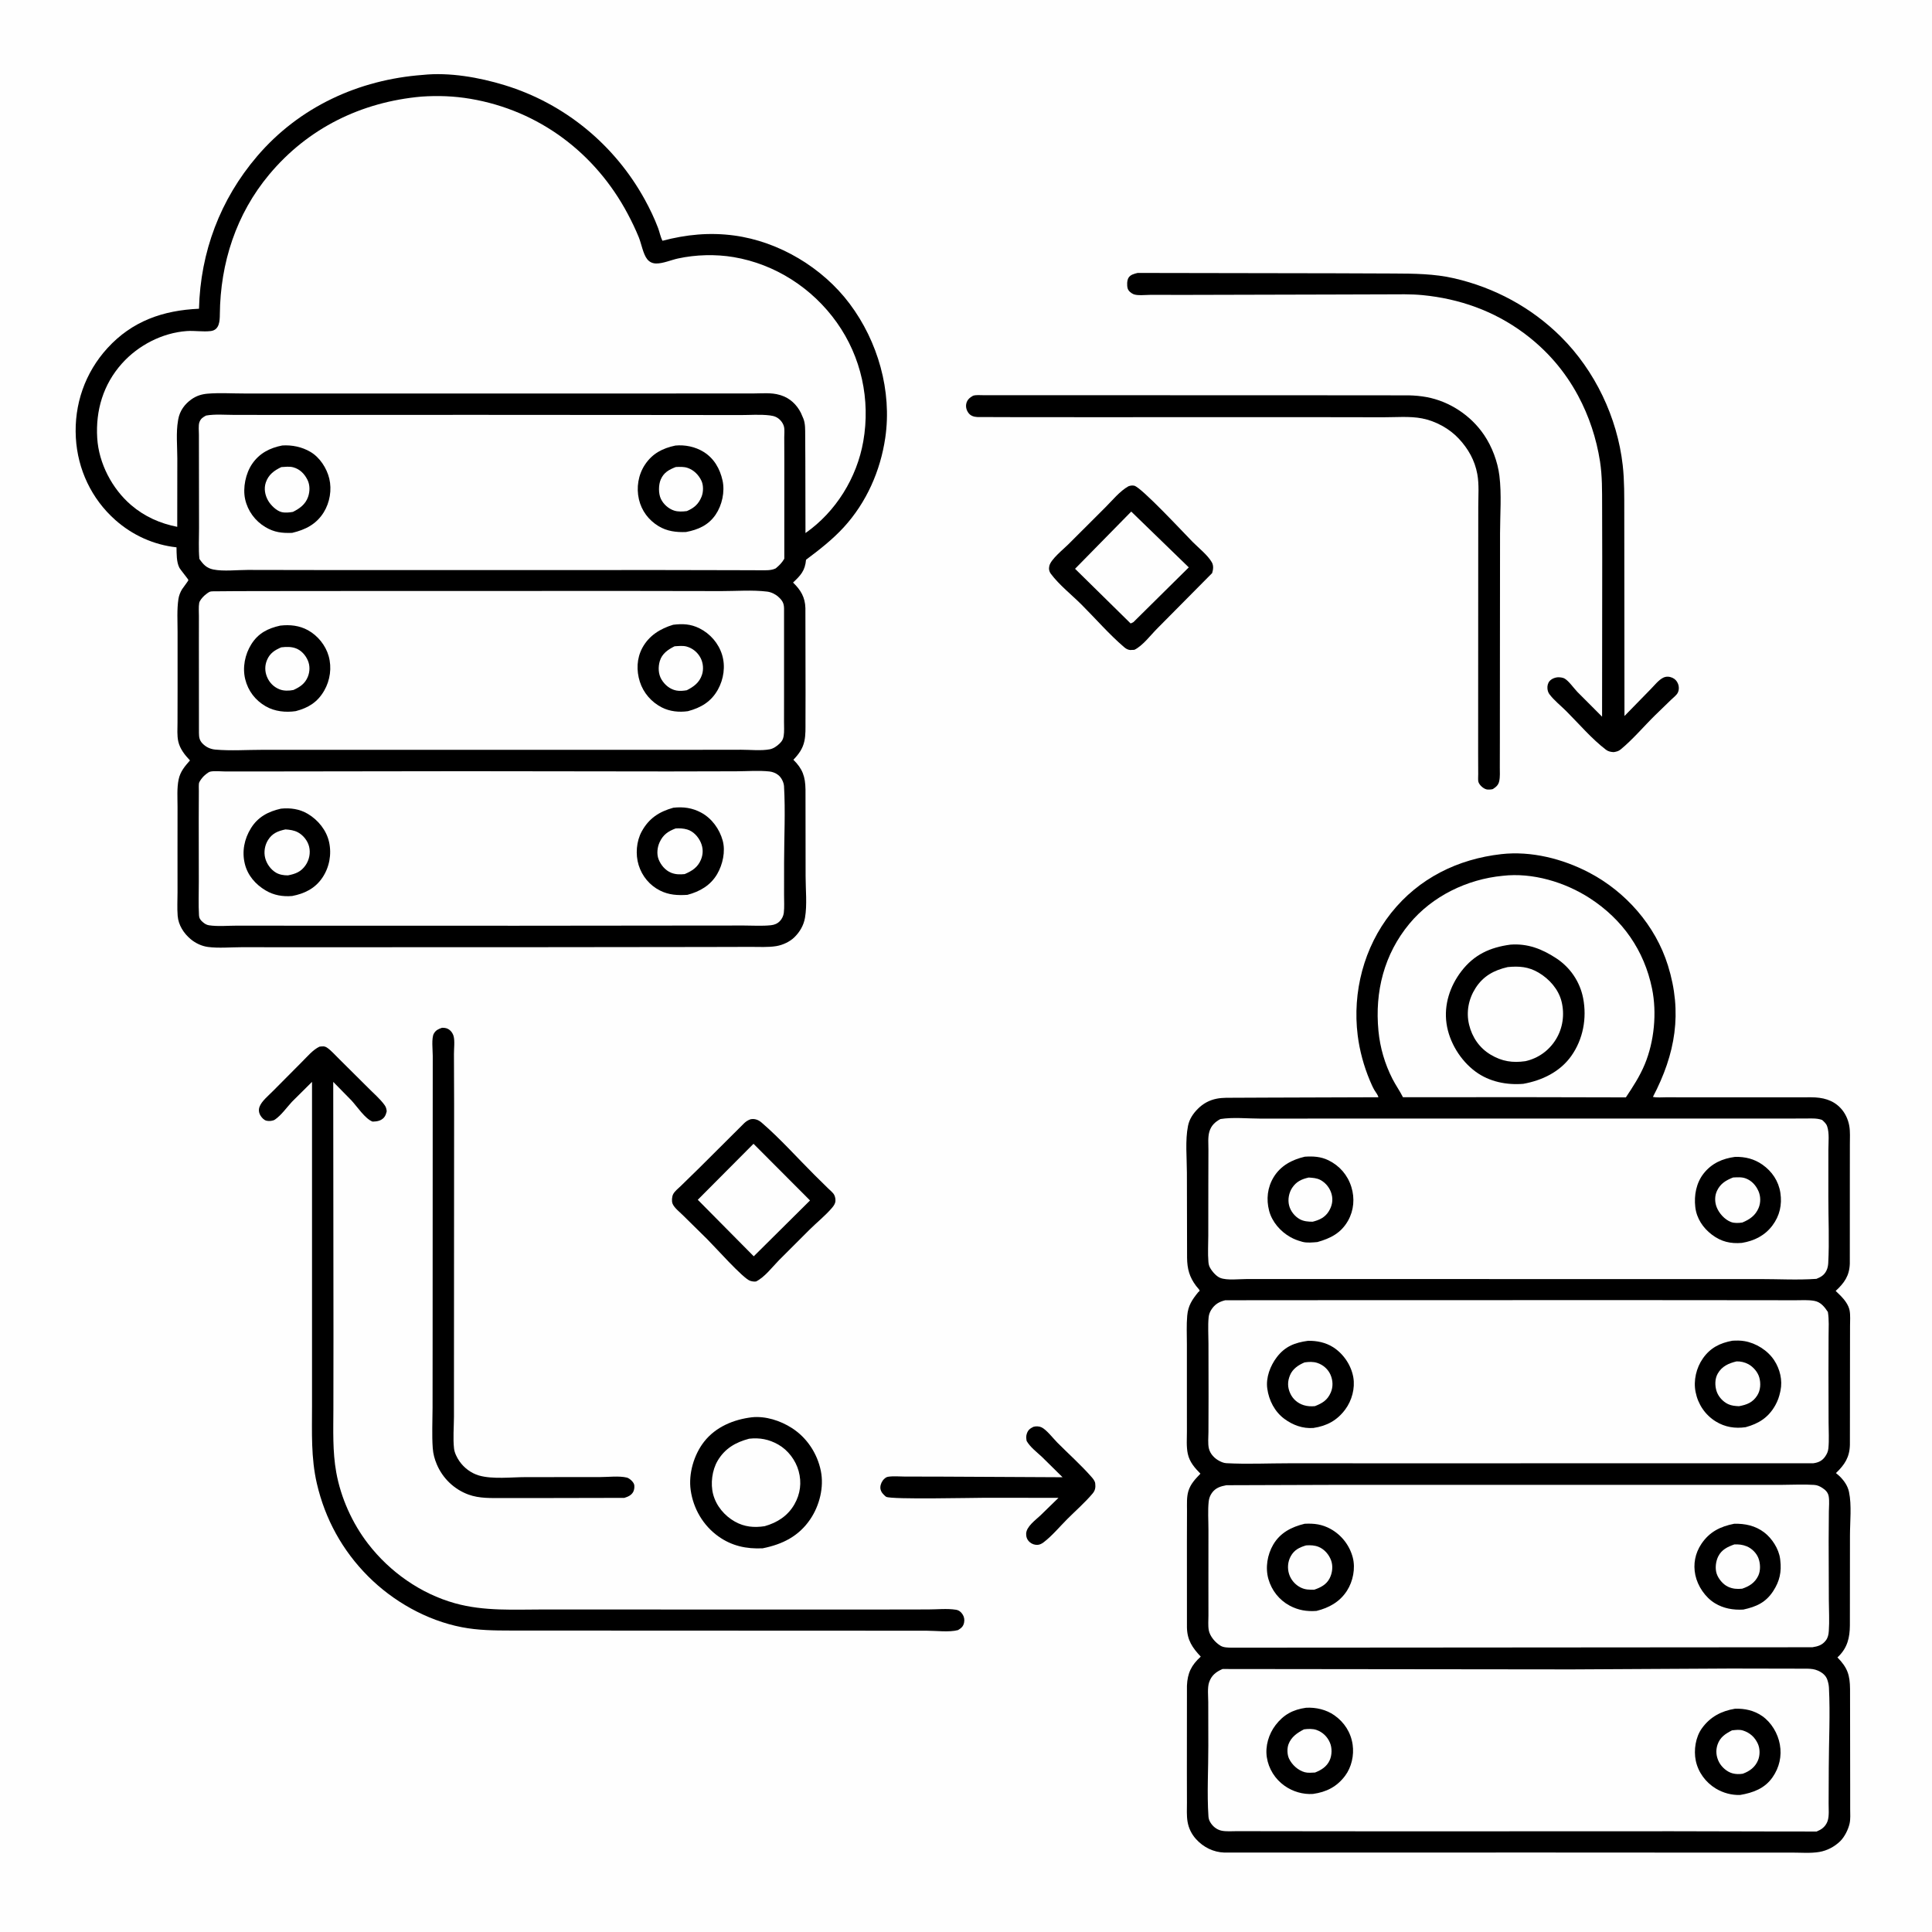
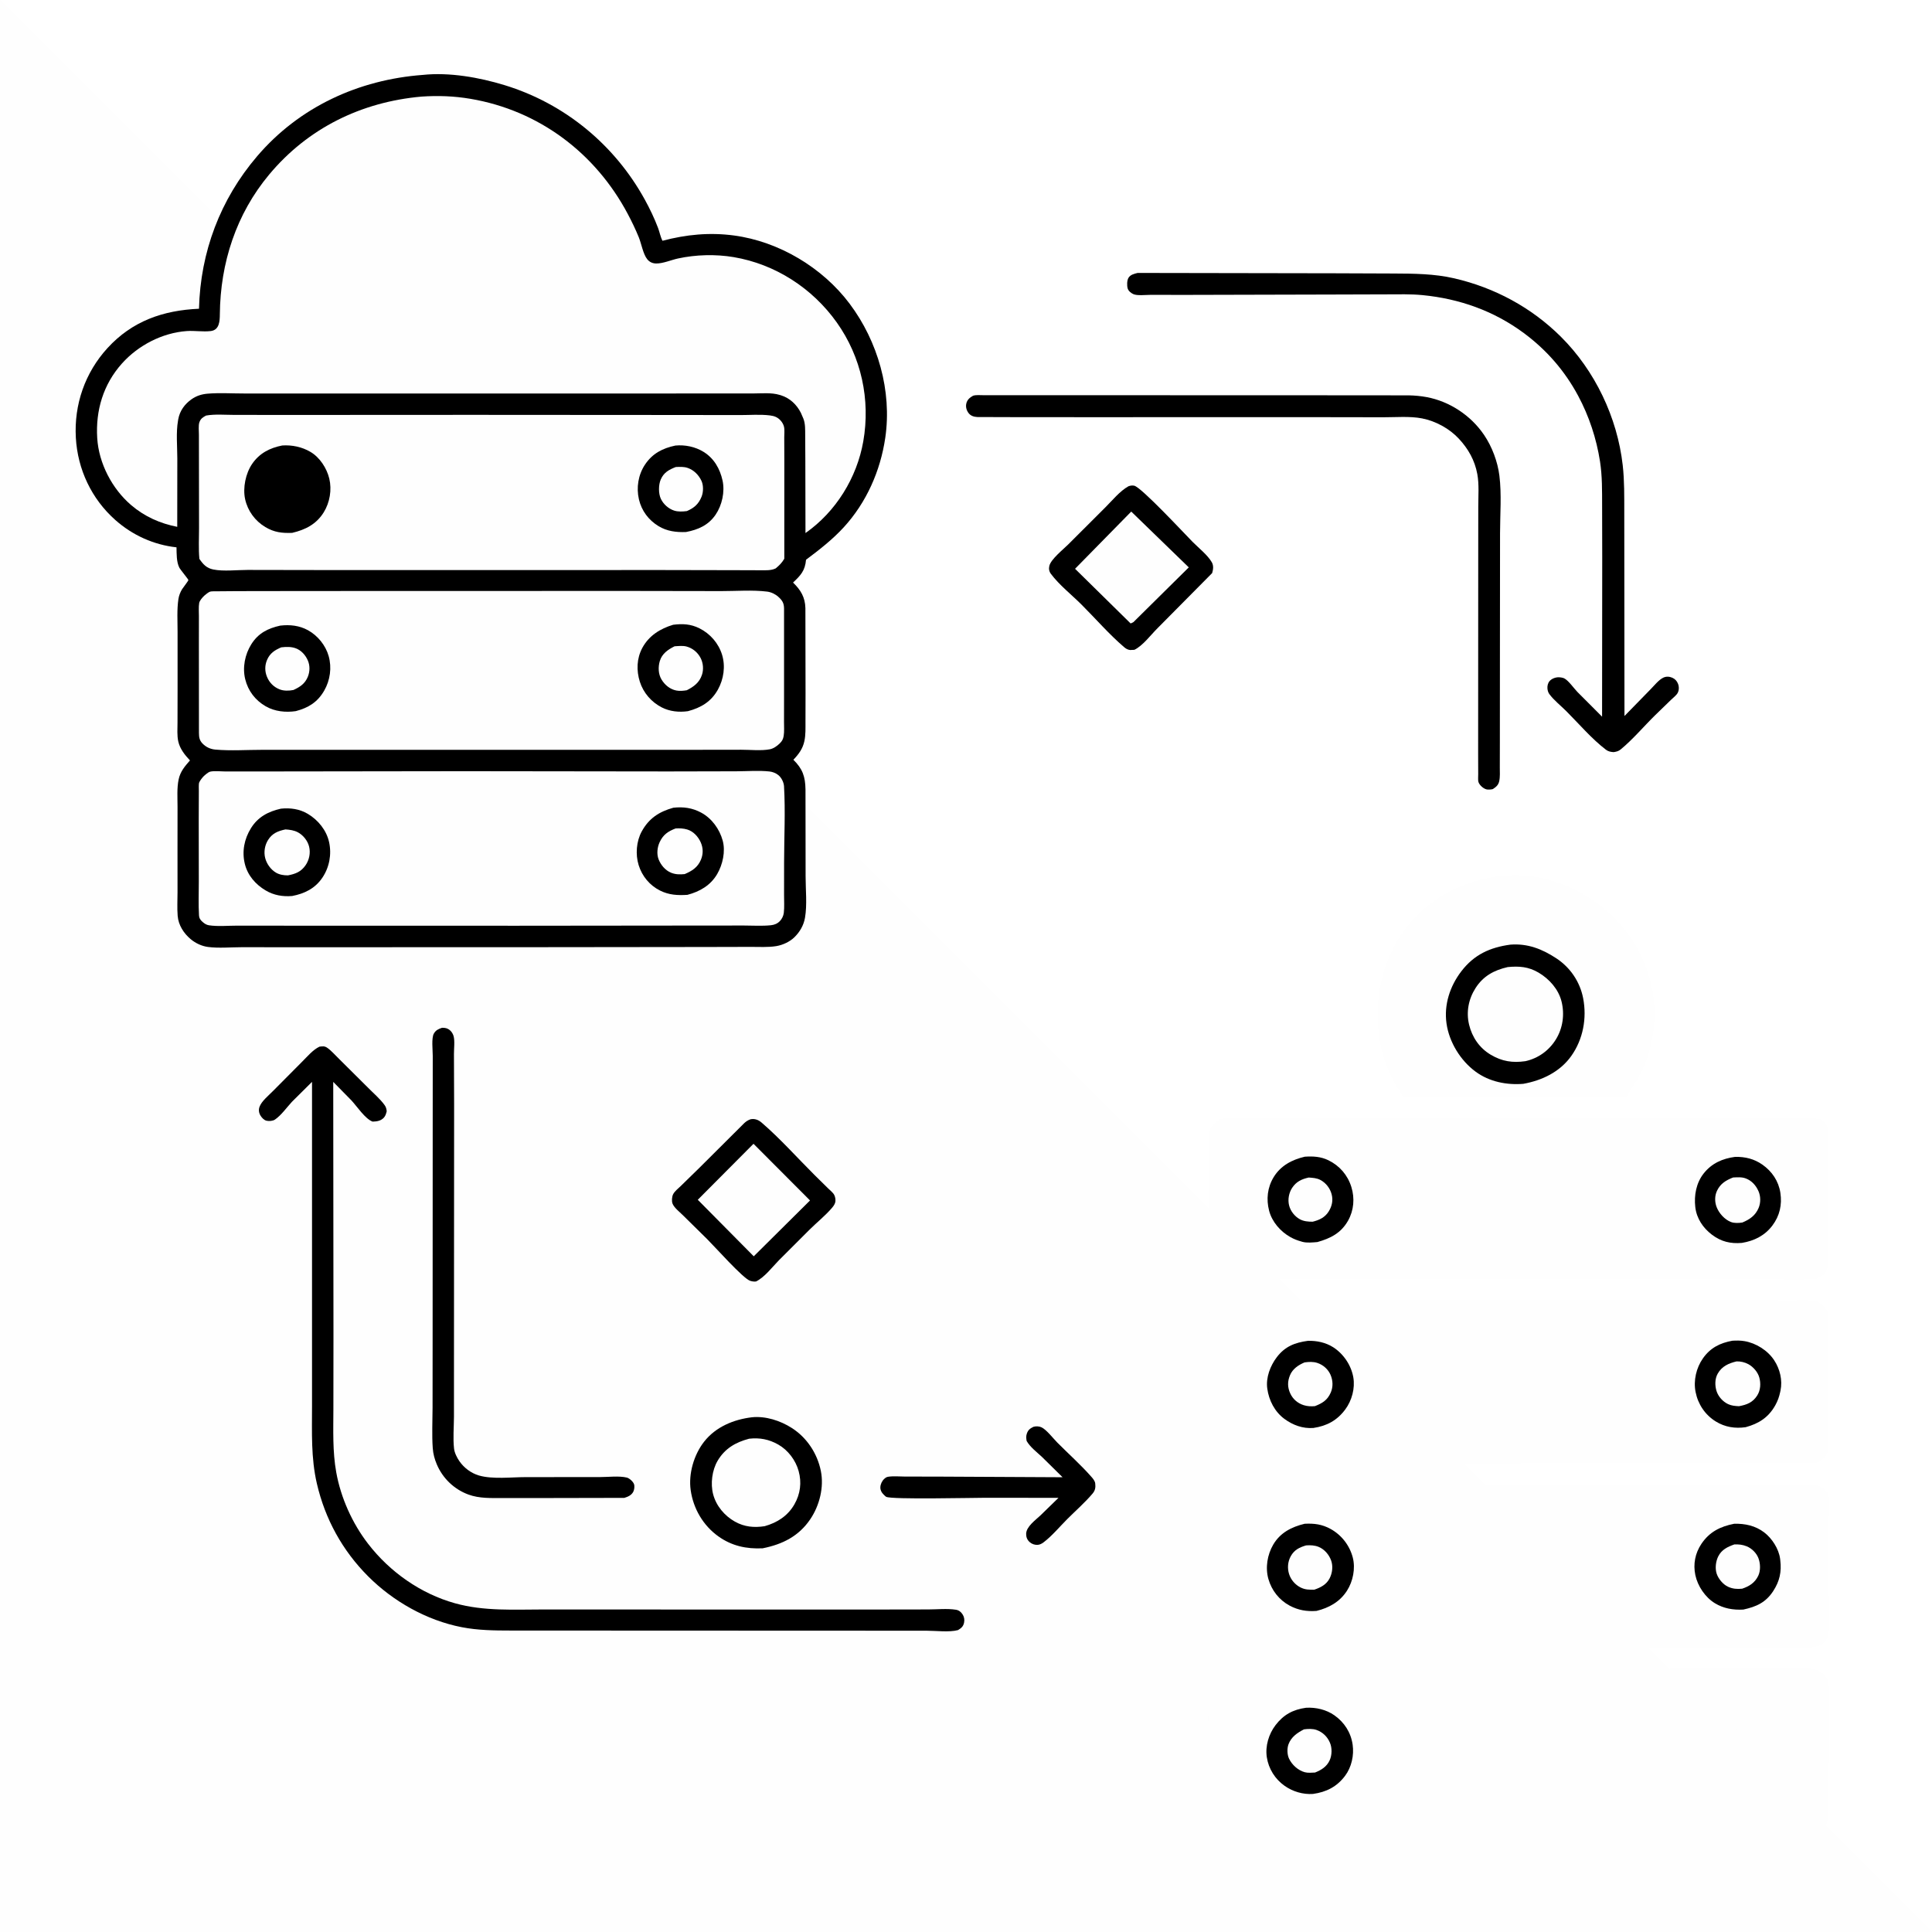
<svg xmlns="http://www.w3.org/2000/svg" version="1.1" style="display: block;" viewBox="0 0 2048 2048" width="1024" height="1024">
-   <path transform="translate(0,0)" fill="rgb(254,254,254)" d="M -0 -0 L 2048 0 L 2048 2048 L -0 2048 L -0 -0 z" />
+   <path transform="translate(0,0)" fill="rgb(254,254,254)" d="M -0 -0 L 2048 2048 L -0 2048 L -0 -0 z" />
  <path transform="translate(0,0)" fill="rgb(0,0,0)" d="M 1095.44 1512.5 C 1098.18 1511.67 1101.65 1511.83 1104.22 1513.1 C 1109.46 1515.69 1116.53 1524.9 1120.76 1529.16 C 1132.7 1541.18 1145.75 1552.79 1156.93 1565.5 C 1158.62 1567.42 1160.67 1569.85 1160.98 1572.5 C 1161.48 1576.71 1160.99 1579.9 1158.23 1583.18 C 1150.15 1592.77 1140.09 1601.52 1131.2 1610.43 C 1123.3 1618.36 1115.1 1628.24 1106.22 1634.95 C 1104.4 1636.33 1102.31 1637.44 1100 1637.61 C 1096.98 1637.83 1093.74 1636.72 1091.5 1634.69 C 1088.86 1632.29 1087.74 1629.52 1087.76 1626 C 1087.81 1618.3 1097.72 1611.33 1102.91 1606.41 L 1122.03 1587.78 L 1044.5 1587.7 C 1030.54 1587.73 945.63 1589.66 939.5 1586.73 C 938.618 1586.31 937.219 1584.8 936.513 1584.11 C 934.45 1582.11 933.121 1579.54 933.214 1576.58 C 933.313 1573.41 934.91 1569.96 937.209 1567.8 C 938.469 1566.61 939.65 1565.73 941.381 1565.44 C 946.946 1564.54 953.585 1565.21 959.283 1565.22 L 994.478 1565.27 L 1126.38 1565.94 L 1104.48 1544.35 C 1098.96 1539.21 1092.1 1534.08 1088.28 1527.5 C 1087.8 1524.6 1087.52 1522.41 1088.52 1519.58 C 1089.89 1515.72 1091.89 1514.28 1095.44 1512.5 z" />
  <path transform="translate(0,0)" fill="rgb(0,0,0)" d="M 468.554 1089.5 C 470.027 1089.43 471.411 1089.54 472.847 1089.91 C 476.785 1090.94 479.682 1094.42 480.793 1098.2 C 482.261 1103.21 481.183 1111.87 481.21 1117.2 L 481.386 1170.26 L 481.235 1435.55 L 481.214 1501.95 C 481.157 1512.78 480.102 1524.78 481.296 1535.5 C 481.803 1540.05 484.401 1545.18 486.974 1548.9 C 491.893 1556.02 499.337 1561.6 507.64 1564.06 C 521.926 1568.27 542.319 1565.82 557.307 1565.81 L 635.907 1565.76 C 644.403 1565.76 656.322 1564.31 664.409 1566.28 C 667.214 1566.96 671.237 1570.64 672.111 1573.35 C 672.842 1575.61 672.401 1579.29 671.296 1581.35 C 669.283 1585.11 665.638 1586.63 661.792 1587.81 L 574.275 1587.99 L 533.025 1587.99 C 520.746 1587.96 508.339 1588.59 496.607 1584.31 C 481.434 1578.76 469.298 1567.11 463.015 1552.25 C 460.63 1546.61 459.166 1541.13 458.733 1535.05 C 457.732 1520.99 458.498 1506.41 458.536 1492.3 L 458.594 1419.99 L 458.689 1183.66 L 458.729 1119.11 C 458.739 1113.41 457.207 1100.31 459.913 1095.62 C 462.005 1092 464.731 1090.78 468.554 1089.5 z" />
  <path transform="translate(0,0)" fill="rgb(0,0,0)" d="M 796.942 1502.38 C 811.572 1500.85 827.244 1505.96 839.419 1513.77 C 855.37 1524 866.363 1540.71 870.12 1559.19 C 873.628 1576.45 868.763 1595.77 859.084 1610.2 C 846.805 1628.52 829.421 1637.07 808.429 1641.27 C 791.136 1642.08 775.675 1638.75 761.482 1628.6 C 745.316 1617.05 734.92 1599.18 732.148 1579.58 C 729.685 1562.17 735.593 1542.04 746.365 1528.28 C 758.693 1512.53 777.619 1504.74 796.942 1502.38 z" />
  <path transform="translate(0,0)" fill="rgb(254,254,254)" d="M 794.055 1525.11 C 805.263 1523.82 815.056 1525.69 824.912 1531.25 C 835.339 1537.14 843.426 1547.88 846.596 1559.39 C 849.967 1571.63 848.392 1583.7 842.085 1594.7 C 835.059 1606.94 823.871 1614.08 810.583 1617.82 C 799.337 1619.54 789.11 1618.64 779 1612.96 C 768.013 1606.78 759.186 1596.29 755.959 1584 C 753.004 1572.76 754.831 1558.41 760.72 1548.45 C 768.436 1535.39 779.801 1528.88 794.055 1525.11 z" />
  <path transform="translate(0,0)" fill="rgb(0,0,0)" d="M 795.542 1186.5 C 797.517 1186.07 799.332 1186.13 801.287 1186.63 C 803.684 1187.25 805.638 1188.52 807.5 1190.13 C 827.187 1207.11 845.275 1227.47 863.723 1245.84 L 877.862 1259.76 C 879.82 1261.69 883.244 1264.38 884.398 1266.82 C 885.558 1269.27 886.054 1272.39 885.231 1275.03 C 884.549 1277.22 883.053 1279.1 881.578 1280.8 C 874.66 1288.82 865.71 1295.99 858.14 1303.5 L 825.754 1335.86 C 818.547 1343.23 810.693 1353.73 801.5 1358.4 C 799.367 1358.72 797.189 1358.36 795.137 1357.69 C 787.626 1355.22 757.631 1321.45 749.752 1313.66 L 723.745 1288.04 C 720.361 1284.7 714.656 1280.28 712.923 1275.9 C 711.865 1273.23 712.258 1268.52 713.53 1265.99 C 715.178 1262.71 719.036 1259.77 721.66 1257.2 L 741.666 1237.66 L 789.029 1190.47 C 791.142 1188.55 792.876 1187.47 795.542 1186.5 z" />
  <path transform="translate(0,0)" fill="rgb(254,254,254)" d="M 798.749 1212.46 L 858.657 1272.53 L 799.006 1331.73 L 739.678 1271.81 L 798.749 1212.46 z" />
  <path transform="translate(0,0)" fill="rgb(0,0,0)" d="M 1196.14 515.5 C 1198.24 514.726 1200.09 514.416 1202.3 514.856 C 1209.76 516.341 1255.77 565.871 1264.15 574.355 C 1270.41 580.682 1280.22 588.434 1284.54 595.974 C 1286.64 599.643 1286.08 603.654 1284.92 607.5 L 1226.97 665.982 C 1219.89 673.02 1211.39 684.512 1202.5 688.828 L 1198 689.049 C 1195.45 688.79 1193.49 687.608 1191.59 685.981 C 1175.8 672.49 1161.27 655.683 1146.5 640.945 C 1136.05 630.52 1122.74 620.041 1114.01 608.323 C 1112.08 605.729 1111.58 602.928 1112.35 599.82 C 1114.1 592.669 1126.98 582.514 1132.47 577.018 L 1171.94 537.603 C 1179.3 530.26 1187.05 520.604 1196.14 515.5 z" />
  <path transform="translate(0,0)" fill="rgb(254,254,254)" d="M 1199.16 542.282 L 1260.16 601.45 L 1201.45 659.5 C 1200.49 660.101 1199.55 660.456 1198.5 660.872 L 1139.61 602.936 L 1199.16 542.282 z" />
  <path transform="translate(0,0)" fill="rgb(0,0,0)" d="M 1031.46 419.5 C 1034.69 418.451 1038.78 418.924 1042.16 418.925 L 1064.18 418.933 L 1151.79 418.948 L 1375.66 418.994 L 1493.57 419.092 C 1499.77 419.237 1506.01 419.789 1512.12 420.914 C 1536.64 425.433 1559.15 440.371 1573.14 461 C 1581.65 473.558 1587.56 489.267 1589.43 504.313 C 1591.86 523.909 1590.13 545.445 1590.11 565.239 L 1589.99 688.136 L 1589.92 786.879 L 1589.86 813.379 C 1589.84 818.204 1590.29 823.545 1589.19 828.266 C 1588.24 832.34 1585.85 834.239 1582.5 836.449 C 1580.64 836.975 1578.88 837.016 1576.95 836.948 C 1573.26 836.818 1568.29 832.515 1567.18 828.878 C 1566.6 826.962 1567 822.838 1566.96 820.729 L 1566.89 799.216 L 1566.98 593.708 L 1567.03 537.049 C 1567.03 525.851 1568.04 513.505 1566 502.5 C 1563.32 487.969 1556.44 475.787 1546.46 465.065 C 1536.45 454.305 1521.87 446.33 1507.43 443.524 C 1494.43 440.999 1479.47 442.361 1466.2 442.319 L 1389.62 442.198 L 1152.38 442.24 L 1075.71 442.193 L 1036.06 442.071 C 1032.53 441.897 1029.14 440.926 1026.86 438.055 C 1024.61 435.223 1023.54 431.548 1024.28 427.992 C 1025.13 423.853 1027.95 421.44 1031.46 419.5 z" />
  <path transform="translate(0,0)" fill="rgb(0,0,0)" d="M 1205.92 289.327 L 1415.12 289.694 L 1477.17 289.929 C 1498.82 290.043 1520.31 290.132 1541.53 295.036 C 1584.35 304.926 1623.39 325.916 1654.61 356.96 C 1690.75 392.896 1714.39 442.49 1720.14 493.047 C 1722.02 509.617 1721.77 526.504 1721.8 543.162 L 1721.86 605.408 L 1722.01 759.004 L 1749.85 730.494 C 1753.68 726.613 1758.45 720.487 1763.35 718.266 C 1766.36 716.899 1769.64 717.08 1772.68 718.414 C 1775.61 719.7 1777.6 721.847 1778.76 724.813 C 1779.99 727.959 1779.96 731.713 1778.31 734.691 C 1776.93 737.158 1773.48 739.78 1771.45 741.75 L 1754.51 758.175 C 1742.51 769.954 1730.91 783.794 1717.99 794.429 C 1715.63 796.369 1713.46 796.815 1710.5 797.29 C 1707.35 797.061 1704.83 796.628 1702.27 794.667 C 1687.35 783.266 1673.65 767.191 1660.34 753.861 C 1654.65 748.16 1647.08 742.196 1642.37 735.759 C 1641.12 734.06 1640.53 731.946 1640.35 729.867 C 1640.11 727.1 1640.81 723.991 1642.7 721.884 C 1645.03 719.289 1649.06 717.832 1652.5 717.946 C 1654.29 718.006 1656.84 718.341 1658.41 719.22 C 1662.89 721.714 1668.35 729.561 1672.07 733.451 L 1698.27 759.707 L 1698.43 591.156 L 1698.31 535.902 C 1698.27 520.301 1698.48 504.616 1696.08 489.156 C 1692.29 464.81 1684.48 441.114 1672.82 419.406 C 1658.6 392.954 1639.43 370.934 1615.32 353.067 C 1583.52 329.505 1547.05 316.636 1507.89 312.835 C 1495.35 311.619 1482.59 312.012 1470 312.034 L 1412.44 312.208 L 1262.19 312.586 L 1219.03 312.573 C 1214.51 312.561 1205.58 313.618 1201.49 311.823 C 1198.99 310.724 1196.14 308.457 1195.37 305.727 C 1194.48 302.551 1194.59 297.219 1196.28 294.441 C 1198.31 291.103 1202.4 290.227 1205.92 289.327 z" />
  <path transform="translate(0,0)" fill="rgb(0,0,0)" d="M 338.656 1109.5 C 342.022 1109.13 344.024 1108.68 347.029 1110.8 C 351.463 1113.92 355.694 1118.94 359.661 1122.72 L 389.808 1152.69 C 395.58 1158.61 403.022 1164.85 407.773 1171.56 C 409.229 1173.61 409.685 1175.54 409.934 1178 C 409.265 1180.55 408.639 1183.01 406.738 1184.95 C 403.467 1188.29 399.452 1188.82 395 1188.95 C 387.176 1186.19 378.398 1172.78 372.568 1166.52 L 353.242 1146.84 L 353.489 1415.18 L 353.402 1493.77 C 353.357 1516.18 352.446 1538.5 356.422 1560.67 C 361.28 1587.76 373.454 1614.8 390.252 1636.55 C 413.249 1666.32 445.91 1689.36 482.188 1699.5 C 513.397 1708.22 545.208 1706.08 577.275 1706.1 L 663.143 1706.14 L 918.332 1706.19 L 983.902 1706.08 C 993.145 1706.08 1004.17 1704.93 1013.24 1706.38 C 1016.44 1706.89 1018.51 1708.51 1020.29 1711.17 C 1022.09 1713.87 1022.62 1717.01 1021.94 1720.17 C 1021.06 1724.24 1018.85 1725.96 1015.5 1727.98 C 1006.16 1730.46 992.222 1728.62 982.219 1728.62 L 904.843 1728.59 L 541.544 1728.44 C 524.011 1728.43 506.8 1728.25 489.5 1724.9 C 452.372 1717.71 416.697 1697.53 390.125 1670.86 C 362.916 1643.55 344.632 1610.29 335.903 1572.68 C 329.578 1545.42 330.753 1518.28 330.757 1490.53 L 330.765 1414.87 L 330.763 1146.81 L 309.498 1167.93 C 304.036 1173.85 298.078 1182.29 291.5 1186.77 C 289.212 1188.32 285.207 1188.64 282.5 1188.01 C 279.816 1187.38 277.478 1184.8 276.089 1182.5 C 274.434 1179.76 273.985 1176.55 275.023 1173.5 C 277.15 1167.26 284.884 1161.19 289.521 1156.39 L 320.272 1125.44 C 325.754 1120.01 331.623 1112.87 338.656 1109.5 z" />
  <path transform="translate(0,0)" fill="rgb(0,0,0)" d="M 448.104 79.415 C 476.306 76.412 508.026 82.046 534.866 90.258 C 598.577 109.751 651.605 153.45 683.619 211.762 C 688.919 221.416 693.649 231.323 697.565 241.621 C 699.223 245.981 700.098 251.152 702.265 255.219 C 727.467 248.582 752.142 246.159 778.082 249.63 C 825.668 255.995 871.854 283.604 900.641 321.942 C 930.585 361.822 945.694 414.43 938.421 464.09 C 933.285 499.156 918.455 532.708 894.423 558.933 C 882.44 572.009 868.579 582.76 854.427 593.358 C 853.413 604.972 848.766 609.911 840.66 617.536 C 848.781 625.312 853.457 633.15 853.757 644.624 L 853.911 734.385 L 853.845 764.965 C 853.819 771.813 854.131 778.764 852.703 785.5 C 850.948 793.776 846.693 799.423 841.025 805.375 C 850.846 815.064 853.636 823.216 853.855 836.862 L 853.97 928.828 C 853.962 942.907 855.709 959.158 853.332 972.845 C 851.944 980.842 847.893 987.829 842.131 993.5 C 837.25 998.303 829.707 1001.79 822.992 1002.9 C 814.198 1004.36 804.66 1003.69 795.751 1003.73 L 748.257 1003.85 L 582.5 1004.04 L 330.482 1004.12 L 255.971 1004.08 C 244.632 1004.1 231.686 1005.28 220.514 1003.82 C 213.857 1002.95 207.267 999.848 202.13 995.548 C 194.738 989.36 189.111 980.601 188.332 970.806 C 187.677 962.567 188.188 954.008 188.186 945.737 L 188.163 900.328 L 188.198 855.361 C 188.215 845.843 187.391 835.398 189.402 826.055 C 191.186 817.763 195.97 812.246 201.375 806.072 C 195.933 800.344 190.739 793.846 188.971 785.953 C 187.569 779.694 188.156 772.441 188.173 766.054 L 188.246 729.251 L 188.236 669.895 C 188.246 658.458 187.432 646.293 189.133 634.977 C 189.682 631.321 191.138 627.641 193.072 624.5 C 193.899 623.157 199.716 615.702 199.701 614.901 C 199.684 614.004 191.215 603.969 190.055 601.65 C 186.966 595.474 187.276 586.952 187.093 580.192 C 162.925 577.55 140.427 567.341 122.264 551.235 C 97.039 528.866 82.315 497.612 80.403 464.078 C 78.397 428.891 90.085 395.087 113.902 369.02 C 140.147 340.295 172.903 328.962 210.939 327.281 C 212.461 267.132 233.435 211.429 272.577 165.611 C 317.227 113.344 380.142 84.474 448.104 79.415 z" />
  <path transform="translate(0,0)" fill="rgb(254,254,254)" d="M 493.001 817.5 L 708.424 817.768 L 780.462 817.607 C 791.948 817.577 804.361 816.567 815.739 817.801 C 818.997 818.155 822.479 819.546 825.031 821.6 C 828.357 824.278 830.852 829.244 831.101 833.512 C 832.646 859.993 831.203 887.416 831.171 913.987 L 831.143 948.908 C 831.123 954.981 831.585 961.643 830.87 967.653 C 830.491 970.843 828.89 974.204 826.632 976.481 C 824.02 979.115 820.979 980.365 817.33 980.771 C 808.04 981.806 797.996 981.078 788.604 981.092 L 732.135 981.136 L 548.859 981.321 L 317.109 981.281 L 251.772 981.218 C 242.089 981.199 230.996 982.283 221.5 980.841 C 218.775 980.427 216.728 979.035 214.695 977.23 C 212.398 975.193 211.137 973.478 210.952 970.387 C 210.25 958.691 210.771 946.646 210.747 934.918 L 210.662 868.735 L 210.783 838.335 C 210.853 836.231 210.427 831.281 211.165 829.437 C 211.944 827.494 214.394 824.37 215.873 822.877 C 217.08 821.659 220.802 818.539 222.401 818.092 C 226.782 816.866 234.721 817.811 239.454 817.803 L 288.157 817.771 L 493.001 817.5 z" />
  <path transform="translate(0,0)" fill="rgb(0,0,0)" d="M 297.764 857.22 C 307.828 856.176 317.607 857.539 326.386 862.777 C 337.277 869.274 346.112 880.182 348.854 892.699 C 351.692 905.651 349.147 919.403 341.723 930.39 C 334 941.821 322.89 947.253 309.729 949.796 C 299.812 950.629 290.288 949.062 281.642 943.924 C 270.886 937.531 262.528 928.025 259.519 915.691 C 256.304 902.51 258.964 889.269 266.074 877.839 C 273.46 865.965 284.399 860.238 297.764 857.22 z" />
  <path transform="translate(0,0)" fill="rgb(254,254,254)" d="M 302.577 879.218 C 307.15 879.512 311.741 880.119 315.838 882.316 C 321.46 885.331 326.148 891.257 327.674 897.469 C 329.322 904.175 327.83 911.486 323.936 917.157 C 319.114 924.18 313.28 926.372 305.265 927.926 C 300.898 927.98 296.305 927.253 292.5 925.013 C 286.953 921.747 282.625 915.607 281.065 909.397 C 279.477 903.074 280.7 895.901 284.149 890.423 C 288.637 883.295 294.642 880.924 302.577 879.218 z" />
  <path transform="translate(0,0)" fill="rgb(0,0,0)" d="M 713.769 856.224 C 724.333 855.054 733.846 856.336 743.312 861.444 C 754.547 867.507 762.745 878.845 766.091 891.07 C 769.216 902.484 766.111 916.398 760.306 926.408 C 753.274 938.533 741.845 945.098 728.69 948.568 C 718.414 949.229 709.18 948.774 699.731 944.064 C 688.665 938.548 680.643 928.817 676.981 917.023 C 673.48 905.746 674.57 891.841 680.198 881.482 C 687.838 867.418 698.855 860.356 713.769 856.224 z" />
  <path transform="translate(0,0)" fill="rgb(254,254,254)" d="M 716.159 878.191 C 720.3 877.9 724.489 878.114 728.5 879.303 C 734.969 881.222 740.1 886.87 742.78 892.877 C 745.452 898.865 745.561 905.192 743.042 911.262 C 739.616 919.52 733.584 923.228 725.788 926.575 C 720.761 927.075 715.965 927.049 711.217 925.069 C 705.219 922.568 700.519 916.952 698.173 910.992 C 695.941 905.321 696.732 898.097 699.291 892.651 C 703.061 884.629 708.226 881.246 716.159 878.191 z" />
  <path transform="translate(0,0)" fill="rgb(254,254,254)" d="M 218.462 440.5 C 227.782 438.832 238.53 439.797 248.031 439.802 L 303.285 439.862 L 501.195 439.763 L 718.374 439.901 L 784.259 439.99 C 794.617 440.008 805.888 439.085 816.13 440.36 C 820.796 440.941 824.256 442.206 827.5 445.796 C 829.155 447.628 830.462 449.866 831.049 452.27 C 831.86 455.589 831.33 460.143 831.339 463.633 L 831.422 488.861 L 831.394 592.281 C 828.781 596.713 826.141 599.314 822.236 602.54 C 817.293 604.923 811.468 604.506 806.121 604.505 L 780.123 604.418 L 703.567 604.265 L 347.591 604.295 L 262.525 604.15 C 251.515 604.144 236.716 605.856 226.118 603.691 C 218.964 602.23 215.385 598.304 211.353 592.438 C 210.322 581.735 211.015 570.414 210.993 559.647 L 210.896 494.942 L 210.855 460.75 C 210.864 457.068 210.186 451.105 211.342 447.679 C 212.639 443.836 215.098 442.267 218.462 440.5 z" />
  <path transform="translate(0,0)" fill="rgb(0,0,0)" d="M 715.963 472.297 C 726.236 471.33 736.986 473.554 745.791 478.99 C 756.909 485.854 763.186 496.9 765.932 509.371 C 768.552 521.275 765.404 535.544 758.601 545.541 C 751.005 556.706 740.172 561.487 727.236 563.955 C 716.918 564.388 707.035 563.175 698.069 557.72 C 687.509 551.294 680.155 541.508 677.304 529.415 C 674.364 516.944 676.578 503.279 683.662 492.595 C 691.562 480.679 702.338 475.174 715.963 472.297 z" />
  <path transform="translate(0,0)" fill="rgb(254,254,254)" d="M 716.324 495.061 C 720.592 494.878 724.896 494.606 729 496.024 C 735.525 498.279 740.771 503.582 743.618 509.798 C 745.833 514.632 745.654 521.721 743.667 526.585 C 740.46 534.438 735.796 538.425 728.127 541.771 C 723.588 542.325 718.807 542.654 714.406 541.179 C 708.51 539.204 703.279 534.47 700.584 528.877 C 697.869 523.243 697.973 513.918 700.431 508.266 C 703.684 500.786 709.123 497.897 716.324 495.061 z" />
  <path transform="translate(0,0)" fill="rgb(0,0,0)" d="M 299.152 472.229 C 309.482 471.524 320.101 473.725 329.054 478.998 C 338.978 484.842 346.372 496.217 349.045 507.316 C 351.909 519.207 349.598 532.686 343.213 543.02 C 335.392 555.68 323.722 561.576 309.647 564.867 C 298.885 565.213 290.83 564.403 281.25 558.691 C 270.423 552.234 262.551 541.544 259.849 529.168 C 257.229 517.164 260.377 501.819 267.283 491.743 C 275.083 480.364 286.021 474.832 299.152 472.229 z" />
-   <path transform="translate(0,0)" fill="rgb(254,254,254)" d="M 298.237 495.123 C 302.334 494.892 306.834 494.264 310.843 495.36 C 317.815 497.265 322.633 502.147 325.853 508.5 C 328.693 514.103 328.599 521.024 326.531 526.848 C 323.749 534.68 317.626 539.075 310.509 542.626 C 306.685 543.293 302.31 543.75 298.5 542.832 C 293.075 541.525 287.082 535.578 284.314 530.835 C 280.913 525.006 279.552 517.906 281.802 511.375 C 284.684 503.01 290.623 498.77 298.237 495.123 z" />
  <path transform="translate(0,0)" fill="rgb(254,254,254)" d="M 326.895 626.507 L 664.342 626.419 L 764.594 626.58 C 780.305 626.605 797.597 625.214 813.131 627.113 C 817.433 627.639 821.845 629.757 825.045 632.644 C 829.321 636.501 831.07 639.407 831.126 645.057 L 831.129 736.844 L 831.09 765.339 C 831.08 770.134 831.489 775.416 830.726 780.131 C 830.156 783.654 828.94 785.767 826.345 788.253 C 823.535 790.946 819.948 793.517 816.058 794.273 C 806.948 796.045 795.137 794.733 785.783 794.759 L 714.5 794.857 L 384.061 794.83 L 278.026 794.848 C 261.785 794.833 244.282 796.064 228.159 794.586 C 222.939 794.107 218.349 791.942 214.671 788.163 C 211.394 784.795 210.95 781.474 210.887 776.921 L 210.82 680.021 L 210.856 653.264 C 210.874 648.896 210.396 643.416 211.158 639.177 C 211.616 636.631 214.642 633.243 216.476 631.5 C 217.753 630.286 221.144 627.65 222.647 627.184 C 224.349 626.655 227.663 626.875 229.513 626.799 L 251.592 626.621 L 326.895 626.507 z" />
  <path transform="translate(0,0)" fill="rgb(0,0,0)" d="M 297.065 663.174 C 307.354 662.005 317.286 663.012 326.5 668.085 C 336.833 673.774 345.168 684.085 348.383 695.423 C 351.86 707.681 349.992 721.133 343.657 732.116 C 336.564 744.412 326.864 750.314 313.521 753.838 C 302.829 755.399 291.19 754.225 281.679 748.728 C 270.618 742.336 262.982 732.373 259.938 720 C 256.875 707.554 259.636 693.716 266.386 682.962 C 273.814 671.126 284.013 666.086 297.065 663.174 z" />
  <path transform="translate(0,0)" fill="rgb(254,254,254)" d="M 298.113 686.208 C 303.245 685.622 308.585 685.397 313.5 687.22 C 319.39 689.404 323.77 694.351 326.266 700 C 328.666 705.432 328.566 711.819 326.349 717.302 C 323.348 724.724 318.057 728.221 311.042 731.425 C 306.278 732.362 300.862 732.524 296.296 730.708 C 290.124 728.255 285.57 723.643 283.029 717.5 C 280.598 711.621 280.603 705.336 283.11 699.5 C 286.18 692.35 291.314 689.13 298.113 686.208 z" />
  <path transform="translate(0,0)" fill="rgb(0,0,0)" d="M 713.56 662.277 C 723.56 661.038 732.1 661.405 741.363 666.006 C 752.773 671.674 761.655 681.837 765.41 694.029 C 769.171 706.244 767.173 719.923 761.006 731 C 753.868 743.822 743.103 750.182 729.249 753.88 C 719.805 755.21 710.052 754.248 701.5 749.869 C 690.522 744.247 682.047 734.508 678.283 722.727 C 674.484 710.837 674.895 697.9 680.906 686.766 C 687.907 673.795 699.838 666.404 713.56 662.277 z" />
  <path transform="translate(0,0)" fill="rgb(254,254,254)" d="M 715.074 685.096 C 719.173 684.856 723.811 684.248 727.813 685.355 C 734.261 687.138 739.603 691.545 742.673 697.5 C 745.453 702.893 746.02 709.637 744.087 715.406 C 741.323 723.654 735.393 727.945 727.999 731.697 C 724.387 732.289 720.631 732.695 717 731.995 C 710.279 730.698 704.733 726.105 701.257 720.341 C 697.77 714.56 697.537 707.081 699.43 700.719 C 701.771 692.849 708.167 688.536 715.074 685.096 z" />
  <path transform="translate(0,0)" fill="rgb(254,254,254)" d="M 446.685 102.41 C 464.2 101.18 481.415 101.817 498.736 104.759 C 571.33 117.089 631.024 162.052 665.382 226.649 C 669.719 234.804 673.704 243.08 677.188 251.636 C 679.88 258.249 681.721 269.389 686.117 274.826 C 688.542 277.825 691.775 279.267 695.584 279.313 C 702.778 279.399 711.601 275.537 718.746 273.991 C 737.63 269.905 758.495 269.33 777.602 272.537 C 821.824 279.961 861.223 305.523 887.052 341.871 C 913.053 378.462 922.838 423.708 915.116 467.844 C 908.365 506.43 885.983 542.604 853.84 565.048 L 853.69 488.329 L 853.544 461.512 C 853.49 455.807 853.781 449.192 851.641 443.82 L 851.078 442.5 L 848.977 437.648 C 844.602 428.938 837.343 422.023 827.935 419.066 L 826.5 418.639 C 817.802 415.972 807.549 417.071 798.5 417.083 L 751.469 417.097 L 590.5 417.152 L 338.679 417.128 L 258.854 417.117 C 246.126 417.129 232.657 416.248 219.999 417.316 C 213.791 417.839 208.202 419.602 203.074 423.21 C 195.732 428.376 190.559 435.518 188.953 444.434 L 188.692 446 C 186.503 458.462 187.937 473.107 187.961 485.805 L 187.881 558.471 C 169.69 554.9 153.14 547.531 138.987 535.402 C 118.788 518.091 104.703 491.104 103.059 464.392 C 101.251 435.019 109.476 407.43 129.296 385.292 C 146.547 366.024 172.03 352.806 197.94 350.935 C 206.33 350.329 215.287 351.96 223.5 350.918 C 232.726 349.747 232.975 340.067 233.042 333.031 C 233.561 278.829 250.279 227.031 285.316 185.048 C 326.504 135.695 383.137 108.086 446.685 102.41 z" />
-   <path transform="translate(0,0)" fill="rgb(0,0,0)" d="M 1591.65 905.394 C 1623.17 901.895 1656.53 910.342 1684.35 924.889 C 1723.47 945.344 1754.9 981.115 1768.09 1023.46 C 1783.65 1073.4 1776.08 1117.1 1752.17 1162.75 C 1756.48 1163.72 1761.76 1163.15 1766.17 1163.16 L 1795.64 1163.22 L 1920 1163.18 C 1931.82 1163.24 1942.72 1165.69 1951.17 1174.69 C 1955.92 1179.74 1959.07 1186.55 1960.29 1193.35 C 1961.42 1199.61 1960.92 1206.59 1960.94 1212.97 L 1960.91 1246.26 L 1960.88 1339.5 C 1960.43 1352.53 1955 1359.96 1945.89 1368.44 L 1951.27 1373.67 C 1955.29 1377.78 1959.58 1383.36 1960.66 1389.14 C 1961.62 1394.3 1961.11 1400.41 1961.11 1405.66 L 1961.07 1433.99 L 1960.97 1531.41 C 1960.72 1544.62 1955.46 1552.65 1946.18 1561.52 L 1950.08 1564.88 C 1954.78 1569.53 1958.64 1574.97 1960.02 1581.52 C 1963 1595.73 1961.04 1613.04 1961.04 1627.75 L 1960.95 1723 C 1960.86 1735.86 1958.34 1746.65 1948.82 1755.91 L 1947.75 1756.93 C 1958.47 1767.82 1961 1775.7 1961.12 1790.52 L 1961.26 1891.51 L 1961.26 1917.5 C 1961.27 1922.49 1961.73 1928.16 1960.64 1933.05 C 1959.24 1939.32 1955.31 1947.23 1950.72 1951.71 C 1944.7 1957.59 1936.82 1961.76 1928.51 1963.16 C 1919.17 1964.73 1908.73 1963.8 1899.23 1963.82 L 1841.75 1963.86 L 1632.62 1963.75 L 1298.01 1963.81 C 1286.29 1963.44 1275.7 1958.21 1267.86 1949.54 C 1263.13 1944.32 1260.04 1938.07 1258.86 1931.12 C 1257.74 1924.53 1258.23 1917.36 1258.21 1910.69 L 1258.14 1878.75 L 1258.21 1786.93 C 1258.79 1773.42 1262.94 1765.1 1272.85 1756.1 C 1263.98 1746.64 1258.5 1738.7 1258.21 1725.22 L 1258.18 1633.88 L 1258.27 1600.99 C 1258.29 1594.33 1257.79 1587.12 1259.72 1580.66 C 1262.01 1573.02 1267.15 1567.75 1272.5 1562.15 C 1266.41 1555.96 1261.03 1549.87 1259.12 1541.13 C 1257.47 1533.6 1258.18 1524.8 1258.18 1517.11 L 1258.15 1477.31 L 1258.15 1424.92 C 1258.16 1414.97 1257.61 1404.59 1258.5 1394.68 C 1259.45 1384 1263.63 1377.86 1270.12 1369.81 C 1270.62 1369.18 1271.84 1368.71 1271.64 1367.92 C 1271.45 1367.16 1268.59 1364.03 1267.95 1363.18 C 1260.85 1353.78 1258.5 1345.08 1258.35 1333.42 L 1258.16 1243.23 C 1258.14 1227.44 1256.24 1208.93 1259.34 1193.47 C 1260.77 1186.34 1264.67 1180.53 1269.71 1175.46 C 1275.37 1169.77 1281.96 1166.18 1289.88 1164.63 C 1296.21 1163.39 1303.27 1163.73 1309.72 1163.66 L 1343.81 1163.51 L 1461.12 1163.13 C 1460.77 1160.78 1458.35 1157.96 1457.1 1155.84 C 1455.12 1152.48 1453.56 1148.85 1452.05 1145.25 C 1445.72 1130.15 1441.24 1113.76 1439.21 1097.5 C 1433.49 1051.69 1445.79 1004.09 1474.64 967.809 C 1504.01 930.869 1545.4 910.588 1591.65 905.394 z" />
  <path transform="translate(0,0)" fill="rgb(254,254,254)" d="M 1592.85 928.403 C 1624.39 924.701 1658.97 935.082 1685.34 952.191 C 1719.96 974.649 1742.9 1007.37 1751.22 1047.87 C 1756.51 1073.62 1753.59 1103.97 1743.52 1128.21 C 1738.26 1140.87 1731.06 1151.93 1723.48 1163.27 L 1622.5 1163.06 L 1487.19 1163.09 C 1483.85 1156.43 1479.46 1150.32 1476.06 1143.65 C 1467.92 1127.66 1462.93 1110.62 1461.21 1092.74 C 1457.22 1051.25 1467.18 1011.5 1494.1 979.092 C 1518.43 949.81 1555.27 932.026 1592.85 928.403 z" />
  <path transform="translate(0,0)" fill="rgb(0,0,0)" d="M 1601.12 1001.35 C 1619.39 999.968 1634.7 1005.95 1649.8 1015.88 C 1664.54 1025.58 1674.83 1040.74 1678.2 1058.14 C 1682.31 1079.33 1678.16 1101.76 1665.57 1119.44 C 1653.54 1136.33 1634.61 1145.31 1614.78 1148.9 C 1597.04 1150.34 1578.8 1146.72 1564.22 1136.02 C 1548.22 1124.3 1536.2 1104.75 1533.38 1085.03 C 1530.51 1065.01 1537 1045.35 1549.15 1029.5 C 1562.62 1011.94 1579.56 1004.22 1601.12 1001.35 z" />
  <path transform="translate(0,0)" fill="rgb(254,254,254)" d="M 1598.24 1025.14 C 1610.37 1023.96 1620.29 1024.73 1631 1031.04 C 1642.34 1037.73 1652.09 1048.69 1655.3 1061.62 C 1658.68 1075.25 1656.74 1089.78 1649.31 1101.81 C 1642.01 1113.65 1630.56 1121.86 1617.01 1124.89 C 1603.28 1126.85 1592.16 1125.14 1580.17 1118.01 C 1568.3 1110.96 1560.5 1099.51 1557.29 1086.18 C 1554.07 1072.77 1556.7 1059.07 1564.07 1047.5 C 1572.31 1034.55 1583.83 1028.46 1598.24 1025.14 z" />
  <path transform="translate(0,0)" fill="rgb(254,254,254)" d="M 1293.68 1186.24 C 1306.96 1184.09 1322.7 1185.78 1336.3 1185.77 L 1430.37 1185.71 L 1777.4 1185.73 L 1880.3 1185.69 L 1912.91 1185.68 C 1919.04 1185.69 1925.69 1185.05 1931.5 1187.18 C 1933.62 1189.1 1935.83 1191.02 1936.81 1193.79 C 1939.37 1201.03 1938.16 1211.18 1938.16 1218.88 L 1938.13 1268.57 C 1938.09 1291.86 1939.26 1315.78 1938.01 1339 C 1937.86 1341.73 1937.32 1344.36 1936.13 1346.84 C 1933.82 1351.65 1930.25 1353.73 1925.47 1355.64 C 1905.65 1357.03 1885.1 1355.85 1865.19 1355.86 L 1746.95 1355.88 L 1382.71 1355.83 L 1321.75 1355.83 C 1313.83 1355.81 1300.55 1357.49 1293.45 1354.61 C 1289.19 1352.88 1284.78 1347.68 1282.61 1343.71 C 1281.53 1341.74 1281.16 1339.79 1280.97 1337.57 C 1280.18 1328.46 1280.83 1318.75 1280.83 1309.6 L 1280.88 1255.87 L 1280.98 1218.81 C 1281 1212.71 1280.24 1205.37 1282.01 1199.5 C 1283.91 1193.15 1287.98 1189.32 1293.68 1186.24 z" />
  <path transform="translate(0,0)" fill="rgb(0,0,0)" d="M 1383.17 1226.14 C 1392 1225.58 1400.13 1225.98 1408.27 1229.98 C 1420.1 1235.8 1428.56 1245.63 1432.5 1258.24 C 1436.22 1270.17 1435.16 1283.05 1428.97 1294 C 1421.55 1307.12 1410.35 1312.75 1396.47 1316.63 C 1391.59 1317.05 1385.4 1317.7 1380.66 1316.41 L 1379.5 1316.06 C 1375.26 1314.87 1371.58 1313.49 1367.73 1311.3 C 1357.23 1305.35 1348.41 1295.22 1345.32 1283.44 C 1342.13 1271.24 1343.52 1258.66 1350.15 1247.8 C 1357.61 1235.57 1369.6 1229.32 1383.17 1226.14 z" />
  <path transform="translate(0,0)" fill="rgb(254,254,254)" d="M 1387.28 1248.24 C 1391.61 1248.54 1395.85 1248.75 1399.75 1250.84 C 1405.58 1253.97 1409.91 1259.59 1411.59 1265.98 C 1413.29 1272.45 1411.99 1278.52 1408.5 1284.14 C 1404.49 1290.6 1398.56 1293.29 1391.48 1295.07 C 1386.72 1295.06 1381.97 1294.73 1377.72 1292.36 C 1372.32 1289.36 1367.94 1283.7 1366.47 1277.71 C 1364.95 1271.57 1366.27 1264.34 1369.79 1259.07 C 1374.19 1252.48 1379.84 1249.9 1387.28 1248.24 z" />
  <path transform="translate(0,0)" fill="rgb(0,0,0)" d="M 1839.31 1226.32 C 1849.93 1226.14 1859.39 1228.4 1868.16 1234.52 C 1878.42 1241.68 1885.4 1252.06 1887.28 1264.51 C 1889.17 1277.12 1886.56 1288.76 1878.87 1299.03 C 1870.81 1309.81 1859.45 1315.41 1846.5 1317.52 C 1834.47 1318.58 1824.51 1316.22 1814.81 1308.9 C 1805.25 1301.68 1798.44 1291.57 1797.07 1279.49 C 1795.65 1267.1 1798.07 1253.98 1805.9 1244 C 1814.43 1233.14 1825.88 1228.12 1839.31 1226.32 z" />
  <path transform="translate(0,0)" fill="rgb(254,254,254)" d="M 1837.13 1248.19 C 1841.68 1247.97 1846.31 1247.55 1850.66 1249.21 C 1856.91 1251.59 1861.28 1256.47 1863.98 1262.5 C 1866.49 1268.07 1866.54 1274.9 1864.19 1280.5 C 1860.79 1288.57 1854.69 1292.7 1846.97 1295.91 C 1843.1 1296.5 1838.52 1296.78 1834.8 1295.34 C 1828.22 1292.8 1822.24 1286.13 1819.73 1279.64 C 1817.59 1274.1 1817.54 1267.71 1820.09 1262.29 C 1823.71 1254.61 1829.62 1251.15 1837.13 1248.19 z" />
  <path transform="translate(0,0)" fill="rgb(254,254,254)" d="M 1295.92 1769.22 L 1666.21 1769.63 L 1834.74 1768.71 L 1915.81 1768.87 C 1919.92 1769 1923.25 1769.27 1927.05 1770.92 C 1931.32 1772.77 1935.37 1775.83 1936.96 1780.38 L 1937.32 1781.5 C 1938.16 1784.11 1938.64 1786.59 1938.77 1789.33 C 1940.19 1817.18 1938.65 1845.78 1938.57 1873.72 L 1938.42 1911.72 C 1938.38 1917.23 1939.11 1924.79 1937.46 1929.96 C 1936.08 1934.3 1933.16 1937.68 1929.17 1939.83 L 1925.69 1941.49 L 1873.76 1941.43 L 1772.88 1941.2 L 1478.63 1941.3 L 1347.39 1941.17 L 1311.63 1941.1 C 1306.28 1941.09 1299.73 1941.72 1294.5 1940.51 C 1289.65 1939.38 1285.46 1935.95 1282.97 1931.7 C 1281.79 1929.69 1281.17 1927.84 1281.01 1925.5 C 1279.34 1900.94 1280.94 1875.27 1280.87 1850.57 L 1280.79 1804.27 C 1280.78 1798.16 1279.77 1789.06 1281.69 1783.37 C 1284.21 1775.94 1289.02 1772.25 1295.92 1769.22 z" />
-   <path transform="translate(0,0)" fill="rgb(0,0,0)" d="M 1839.24 1811.3 C 1849.49 1811.02 1859.32 1813.09 1867.9 1819.03 C 1877.77 1825.86 1884.66 1837.57 1886.73 1849.28 C 1888.92 1861.6 1886.17 1873.58 1879.07 1883.85 C 1870.75 1895.88 1858.4 1900.37 1844.59 1902.74 C 1835.55 1903.03 1826.57 1900.59 1818.84 1895.93 C 1808.15 1889.48 1800.15 1878.72 1797.59 1866.4 C 1795.27 1855.25 1797.36 1841.44 1804.06 1832.12 C 1812.83 1819.93 1824.64 1813.73 1839.24 1811.3 z" />
  <path transform="translate(0,0)" fill="rgb(254,254,254)" d="M 1836.05 1834.23 L 1836.47 1834.21 C 1840.39 1833.8 1843.84 1833.24 1847.69 1834.44 C 1854.97 1836.72 1860.27 1841.57 1863.42 1848.51 C 1865.78 1853.7 1865.76 1860.75 1863.57 1865.99 C 1860.48 1873.36 1854.71 1877.56 1847.42 1880.23 C 1843.78 1880.78 1840.31 1880.77 1836.72 1879.87 C 1830.84 1878.38 1825.09 1873.32 1822.3 1868.03 C 1819.23 1862.2 1818.52 1855.68 1820.64 1849.43 C 1823.36 1841.43 1828.95 1837.89 1836.05 1834.23 z" />
  <path transform="translate(0,0)" fill="rgb(0,0,0)" d="M 1384.42 1810.3 C 1394.83 1809.67 1405.94 1812.27 1414.5 1818.29 C 1425.08 1825.74 1432 1836.5 1433.86 1849.42 C 1435.48 1860.71 1432.69 1873.33 1425.8 1882.5 C 1417.09 1894.08 1405.99 1899.67 1391.77 1901.65 C 1381.24 1902.36 1370.48 1899.18 1361.84 1893.13 C 1351.68 1886.01 1344.74 1875.02 1342.88 1862.75 C 1341.07 1850.87 1344.93 1838.11 1352.17 1828.66 C 1360.66 1817.58 1370.63 1812.23 1384.42 1810.3 z" />
  <path transform="translate(0,0)" fill="rgb(254,254,254)" d="M 1382.29 1833.18 C 1386.59 1832.64 1391.46 1832.36 1395.59 1833.83 C 1402.18 1836.18 1407.07 1840.96 1409.79 1847.33 C 1412.2 1852.96 1412.01 1860.61 1409.44 1866.13 C 1406.33 1872.83 1400.59 1876.35 1393.97 1878.96 C 1390.49 1879.1 1386.47 1879.54 1383.08 1878.61 C 1375.97 1876.65 1369.61 1870.87 1366.44 1864.24 C 1364.43 1860.04 1364.22 1853.45 1365.84 1849.06 C 1368.73 1841.23 1375.2 1836.78 1382.29 1833.18 z" />
  <path transform="translate(0,0)" fill="rgb(254,254,254)" d="M 1300.03 1574.39 L 1417.01 1574.01 L 1641.71 1573.99 L 1831.57 1574.01 L 1889.43 1573.99 C 1900.48 1573.96 1911.98 1573.32 1923 1574.05 C 1926.36 1574.27 1928.85 1575.4 1931.67 1577.2 C 1935.12 1579.41 1937.79 1582.04 1938.51 1586.23 C 1939.37 1591.21 1938.72 1597.18 1938.67 1602.29 L 1938.45 1633.87 L 1938.65 1696.47 C 1938.68 1707.13 1939.38 1718.27 1938.62 1728.88 C 1938.35 1732.7 1937.75 1735.97 1935.37 1739.06 C 1931.64 1743.91 1926.96 1745.28 1921.15 1746.16 L 1480.24 1746.49 L 1305.48 1746.6 C 1301.76 1746.51 1297.16 1746.55 1293.9 1744.6 C 1288.33 1741.27 1282.56 1734.64 1281.36 1728.14 C 1280.45 1723.2 1281.01 1717.36 1281 1712.34 L 1280.96 1680.11 L 1281 1621.74 C 1281.02 1611.93 1280.21 1601.22 1281.28 1591.5 C 1281.63 1588.26 1282.79 1585.2 1284.69 1582.54 C 1288.57 1577.15 1293.79 1575.56 1300.03 1574.39 z" />
  <path transform="translate(0,0)" fill="rgb(0,0,0)" d="M 1838.29 1615.25 C 1849.76 1614.94 1860.78 1617.3 1870.09 1624.38 C 1878.38 1630.68 1885.59 1641.83 1886.98 1652.34 L 1887.17 1654 C 1888.66 1666.15 1886.49 1676.16 1879.7 1686.58 C 1871.79 1698.73 1861.81 1703.19 1847.99 1706.21 C 1837.39 1706.83 1827.04 1705.07 1817.89 1699.5 C 1807.61 1693.24 1799.62 1681.38 1797.13 1669.63 C 1794.69 1658.06 1796.91 1646.51 1803.5 1636.65 C 1812.08 1623.82 1823.59 1618.13 1838.29 1615.25 z" />
  <path transform="translate(0,0)" fill="rgb(254,254,254)" d="M 1838.44 1637.17 C 1843.09 1636.94 1847.14 1637.38 1851.5 1639.13 C 1856.95 1641.32 1861.92 1646.24 1864.01 1651.74 C 1866.13 1657.31 1866.43 1664.94 1863.81 1670.4 C 1860.23 1677.84 1854.31 1681.55 1846.75 1684.09 C 1841.41 1684.61 1836.88 1684.31 1831.92 1682.08 C 1826.6 1679.69 1821.48 1673.6 1819.7 1668.04 C 1817.9 1662.37 1818.78 1655.14 1821.39 1649.88 C 1824.99 1642.66 1831.28 1639.72 1838.44 1637.17 z" />
  <path transform="translate(0,0)" fill="rgb(0,0,0)" d="M 1382.99 1615.25 C 1393.07 1614.74 1401.41 1615.77 1410.45 1620.74 C 1422.1 1627.15 1430.69 1638.23 1434.02 1651.12 C 1436.99 1662.64 1434.22 1676.29 1427.86 1686.22 C 1420.29 1698.03 1408.84 1704.37 1395.52 1707.64 C 1385.34 1708.42 1376.05 1706.87 1367 1701.99 C 1355.94 1696.02 1348.01 1685.91 1344.56 1673.82 C 1341.13 1661.79 1343.42 1648.04 1349.69 1637.34 C 1357.12 1624.65 1369.2 1618.58 1382.99 1615.25 z" />
  <path transform="translate(0,0)" fill="rgb(254,254,254)" d="M 1384.45 1638.19 C 1389.03 1637.83 1393.75 1638.03 1398.04 1639.86 C 1404.06 1642.41 1408.77 1647.98 1411.01 1654.04 C 1413.26 1660.14 1412.38 1667.47 1409.41 1673.19 C 1405.98 1679.78 1399.91 1682.87 1393.19 1685.13 C 1387.73 1685.22 1383.56 1685.26 1378.54 1682.72 C 1372.9 1679.87 1368.45 1674.68 1366.51 1668.66 C 1364.49 1662.4 1365.07 1655.36 1368.29 1649.59 C 1372.02 1642.89 1377.35 1640.34 1384.45 1638.19 z" />
  <path transform="translate(0,0)" fill="rgb(254,254,254)" d="M 1298.83 1378.32 L 1423.32 1378.23 L 1730.68 1378.17 L 1866.92 1378.28 L 1902.77 1378.33 C 1909.47 1378.34 1916.92 1377.76 1923.5 1379.02 C 1930.13 1380.29 1934.13 1385.44 1937.64 1390.74 C 1938.97 1399.07 1938.42 1407.78 1938.37 1416.2 L 1938.26 1455.61 L 1938.38 1507.97 C 1938.4 1516.95 1939.03 1526.4 1938.17 1535.32 C 1937.83 1538.81 1936.49 1541.63 1934.43 1544.44 C 1931.29 1548.72 1927.36 1550.41 1922.25 1551.11 L 1501.1 1551.17 L 1366.75 1551.14 C 1344.65 1551.13 1322.02 1552.23 1300 1551.04 C 1297.42 1550.9 1295.07 1549.93 1292.78 1548.77 C 1287.53 1546.08 1282.97 1541.43 1281.51 1535.6 C 1280.22 1530.44 1281 1523.34 1281 1517.98 L 1281.11 1479.77 L 1281.02 1424.31 C 1281.02 1415.25 1280.32 1405.48 1281.19 1396.5 C 1281.45 1393.82 1282.31 1391.15 1283.72 1388.85 C 1287.47 1382.76 1292.03 1379.96 1298.83 1378.32 z" />
  <path transform="translate(0,0)" fill="rgb(0,0,0)" d="M 1386.46 1421.33 C 1395.78 1421.1 1405.27 1423.06 1413.22 1428.12 C 1424.16 1435.09 1432.38 1447.29 1434.58 1460.09 C 1436.57 1471.66 1433.01 1484.66 1426.09 1494 C 1417.42 1505.72 1406.54 1511.56 1392.25 1513.7 C 1380.96 1514.52 1370.64 1510.76 1361.57 1504.11 C 1351.24 1496.54 1345.09 1484.47 1343.36 1471.94 C 1341.75 1460.27 1346.51 1447.81 1353.5 1438.64 C 1362.24 1427.18 1372.67 1423.22 1386.46 1421.33 z" />
  <path transform="translate(0,0)" fill="rgb(254,254,254)" d="M 1382.87 1444.21 C 1387.5 1443.54 1392.01 1443.3 1396.53 1444.8 C 1402.65 1446.84 1407.81 1451.41 1410.4 1457.33 C 1413 1463.28 1413.28 1470.09 1410.68 1476.1 C 1407.2 1484.17 1401.8 1487.46 1393.89 1490.56 C 1389.79 1490.94 1385.92 1490.78 1381.95 1489.53 C 1375.55 1487.51 1370.44 1483.11 1367.66 1476.97 C 1364.74 1470.51 1364.74 1464.43 1367.4 1457.92 C 1370.21 1451.04 1376.3 1447 1382.87 1444.21 z" />
  <path transform="translate(0,0)" fill="rgb(0,0,0)" d="M 1836.38 1421.22 C 1840.72 1420.97 1844.8 1420.92 1849.11 1421.64 C 1861.42 1423.7 1873.79 1431.43 1880.69 1441.92 C 1886.84 1451.29 1889.68 1463.02 1887.4 1474.1 L 1887.09 1475.5 C 1886.06 1480.47 1884.45 1485.05 1881.97 1489.5 C 1874.71 1502.55 1864.43 1509.07 1850.46 1512.88 C 1839.24 1514.48 1828.58 1512.85 1818.82 1506.83 C 1807.49 1499.83 1799.98 1488.63 1797.39 1475.58 C 1794.97 1463.42 1798.1 1449.98 1805.18 1439.91 C 1813.03 1428.74 1823.21 1423.64 1836.38 1421.22 z" />
  <path transform="translate(0,0)" fill="rgb(254,254,254)" d="M 1840.76 1443.14 C 1844.97 1442.96 1849.65 1444.07 1853.36 1446.1 C 1858.56 1448.96 1863.3 1454.41 1864.92 1460.16 C 1866.69 1466.42 1866.27 1473.71 1862.71 1479.3 C 1857.92 1486.8 1851.61 1489.1 1843.38 1490.64 C 1839.36 1490.44 1835.62 1490.16 1831.91 1488.45 C 1826.32 1485.88 1821.35 1480.33 1819.55 1474.42 C 1817.79 1468.66 1817.78 1461.57 1820.81 1456.19 C 1825.28 1448.26 1832.38 1445.18 1840.76 1443.14 z" />
</svg>